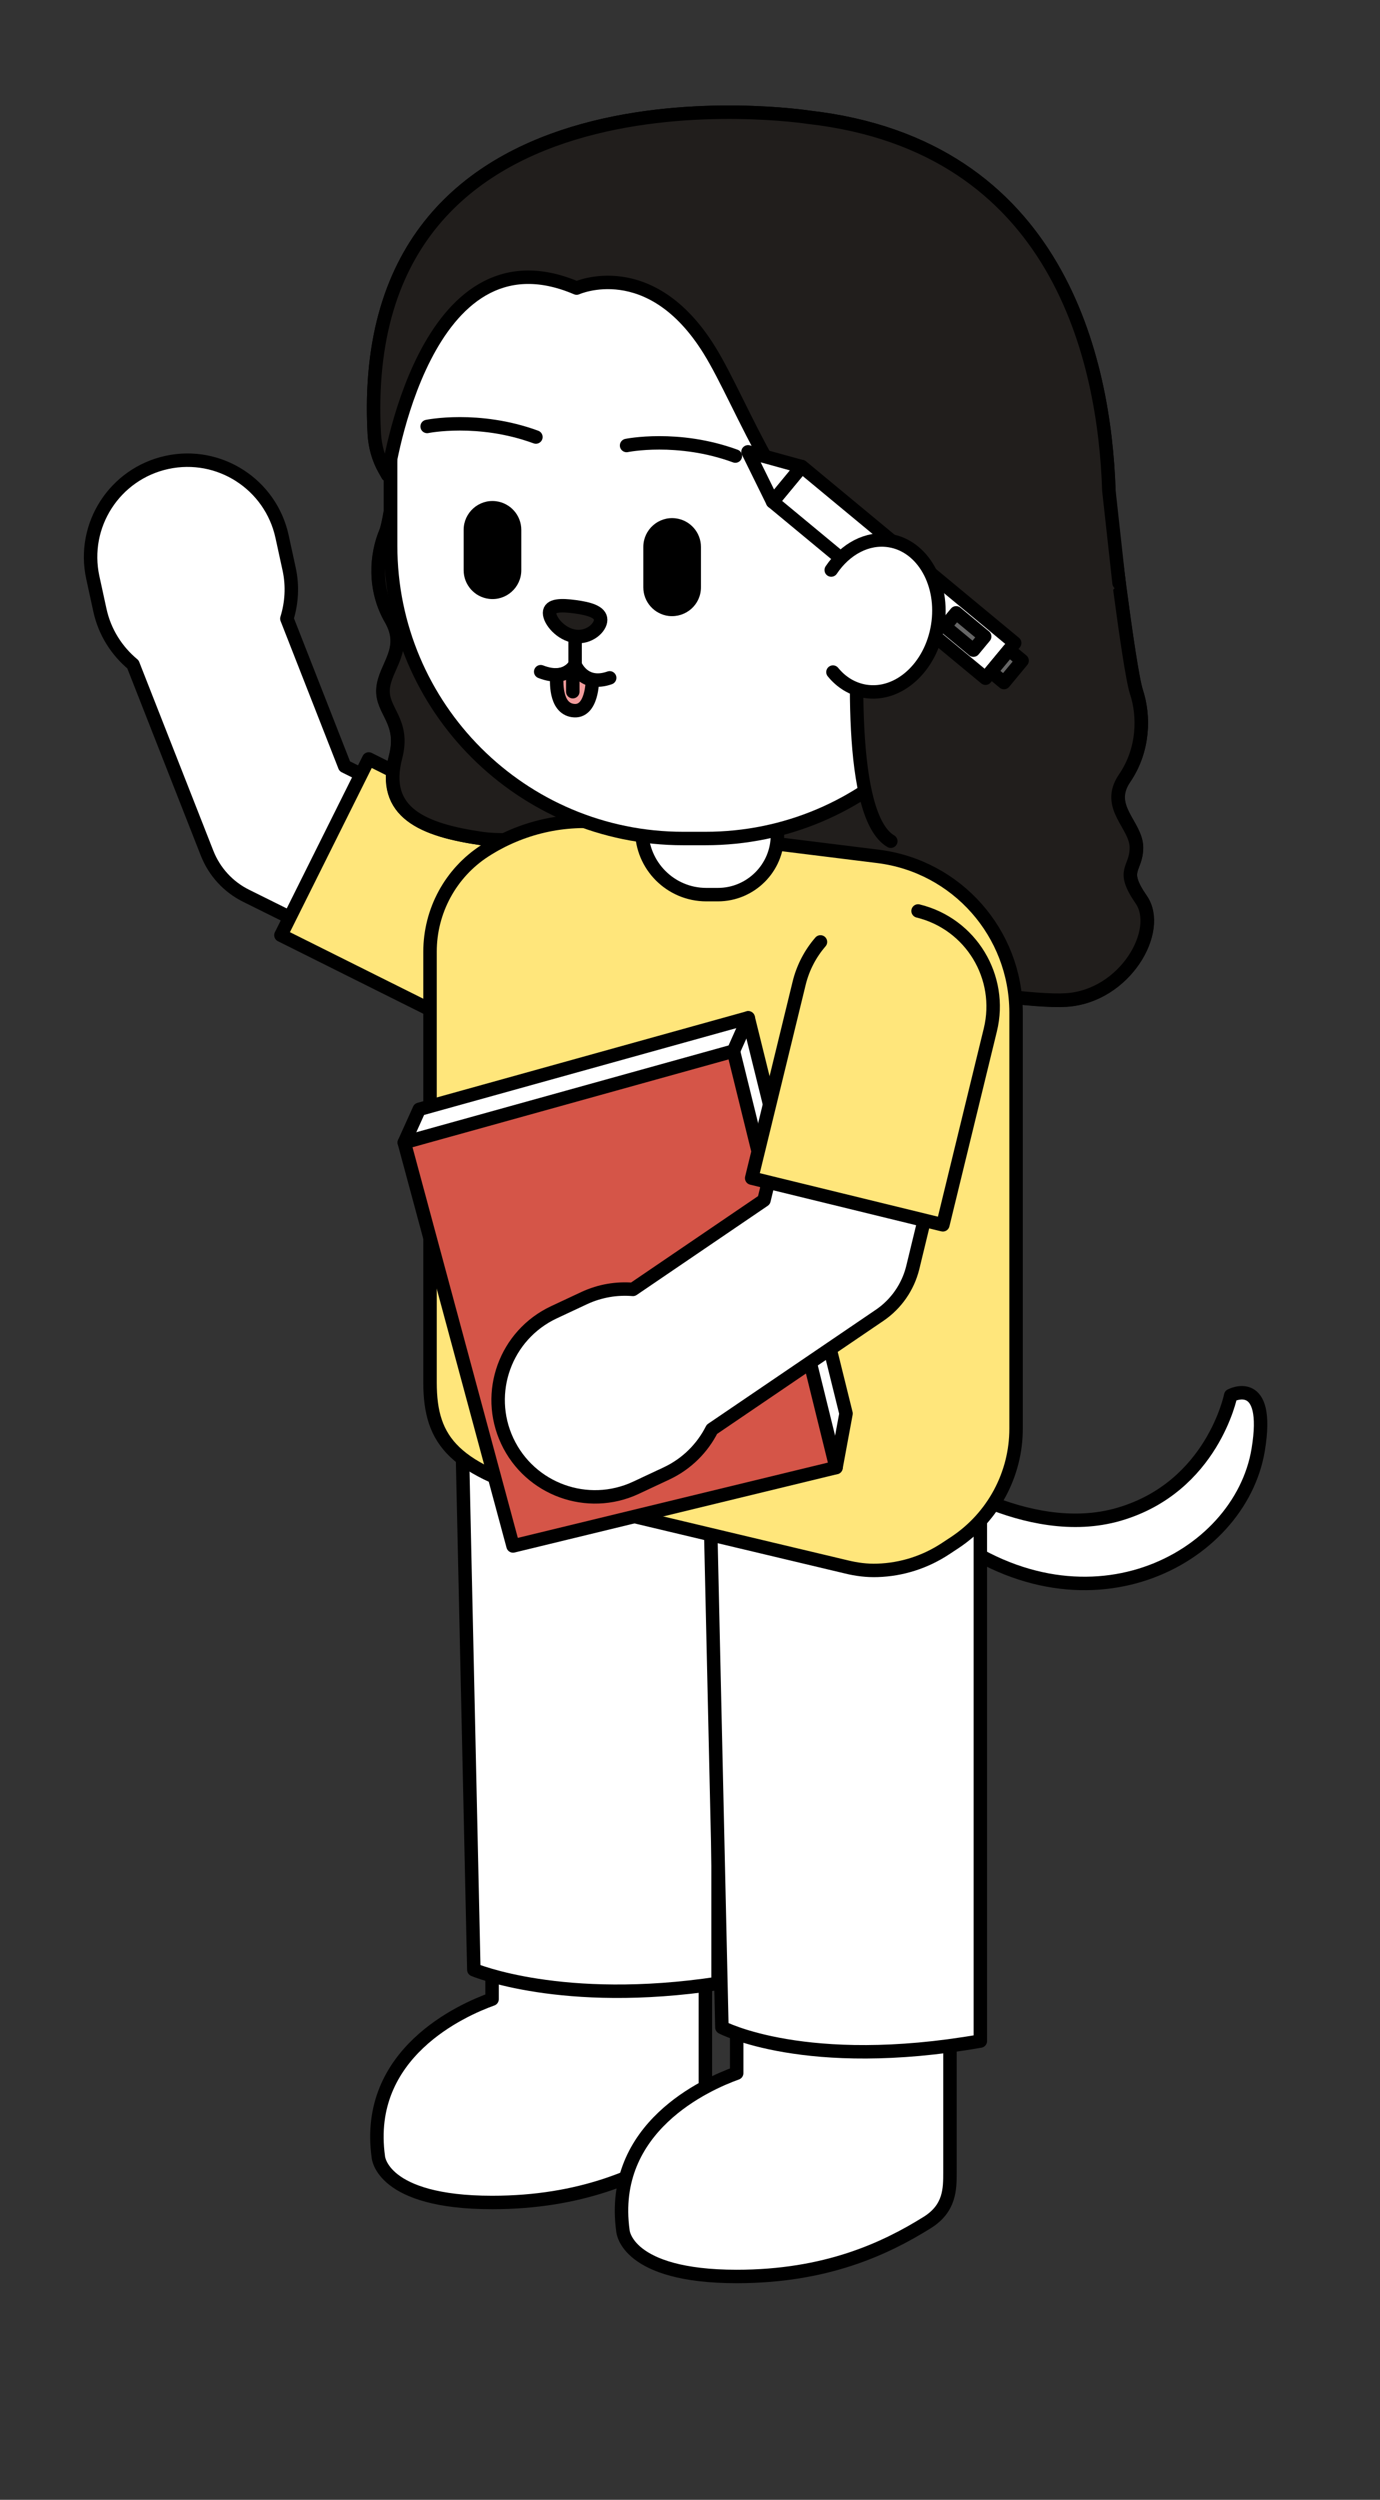
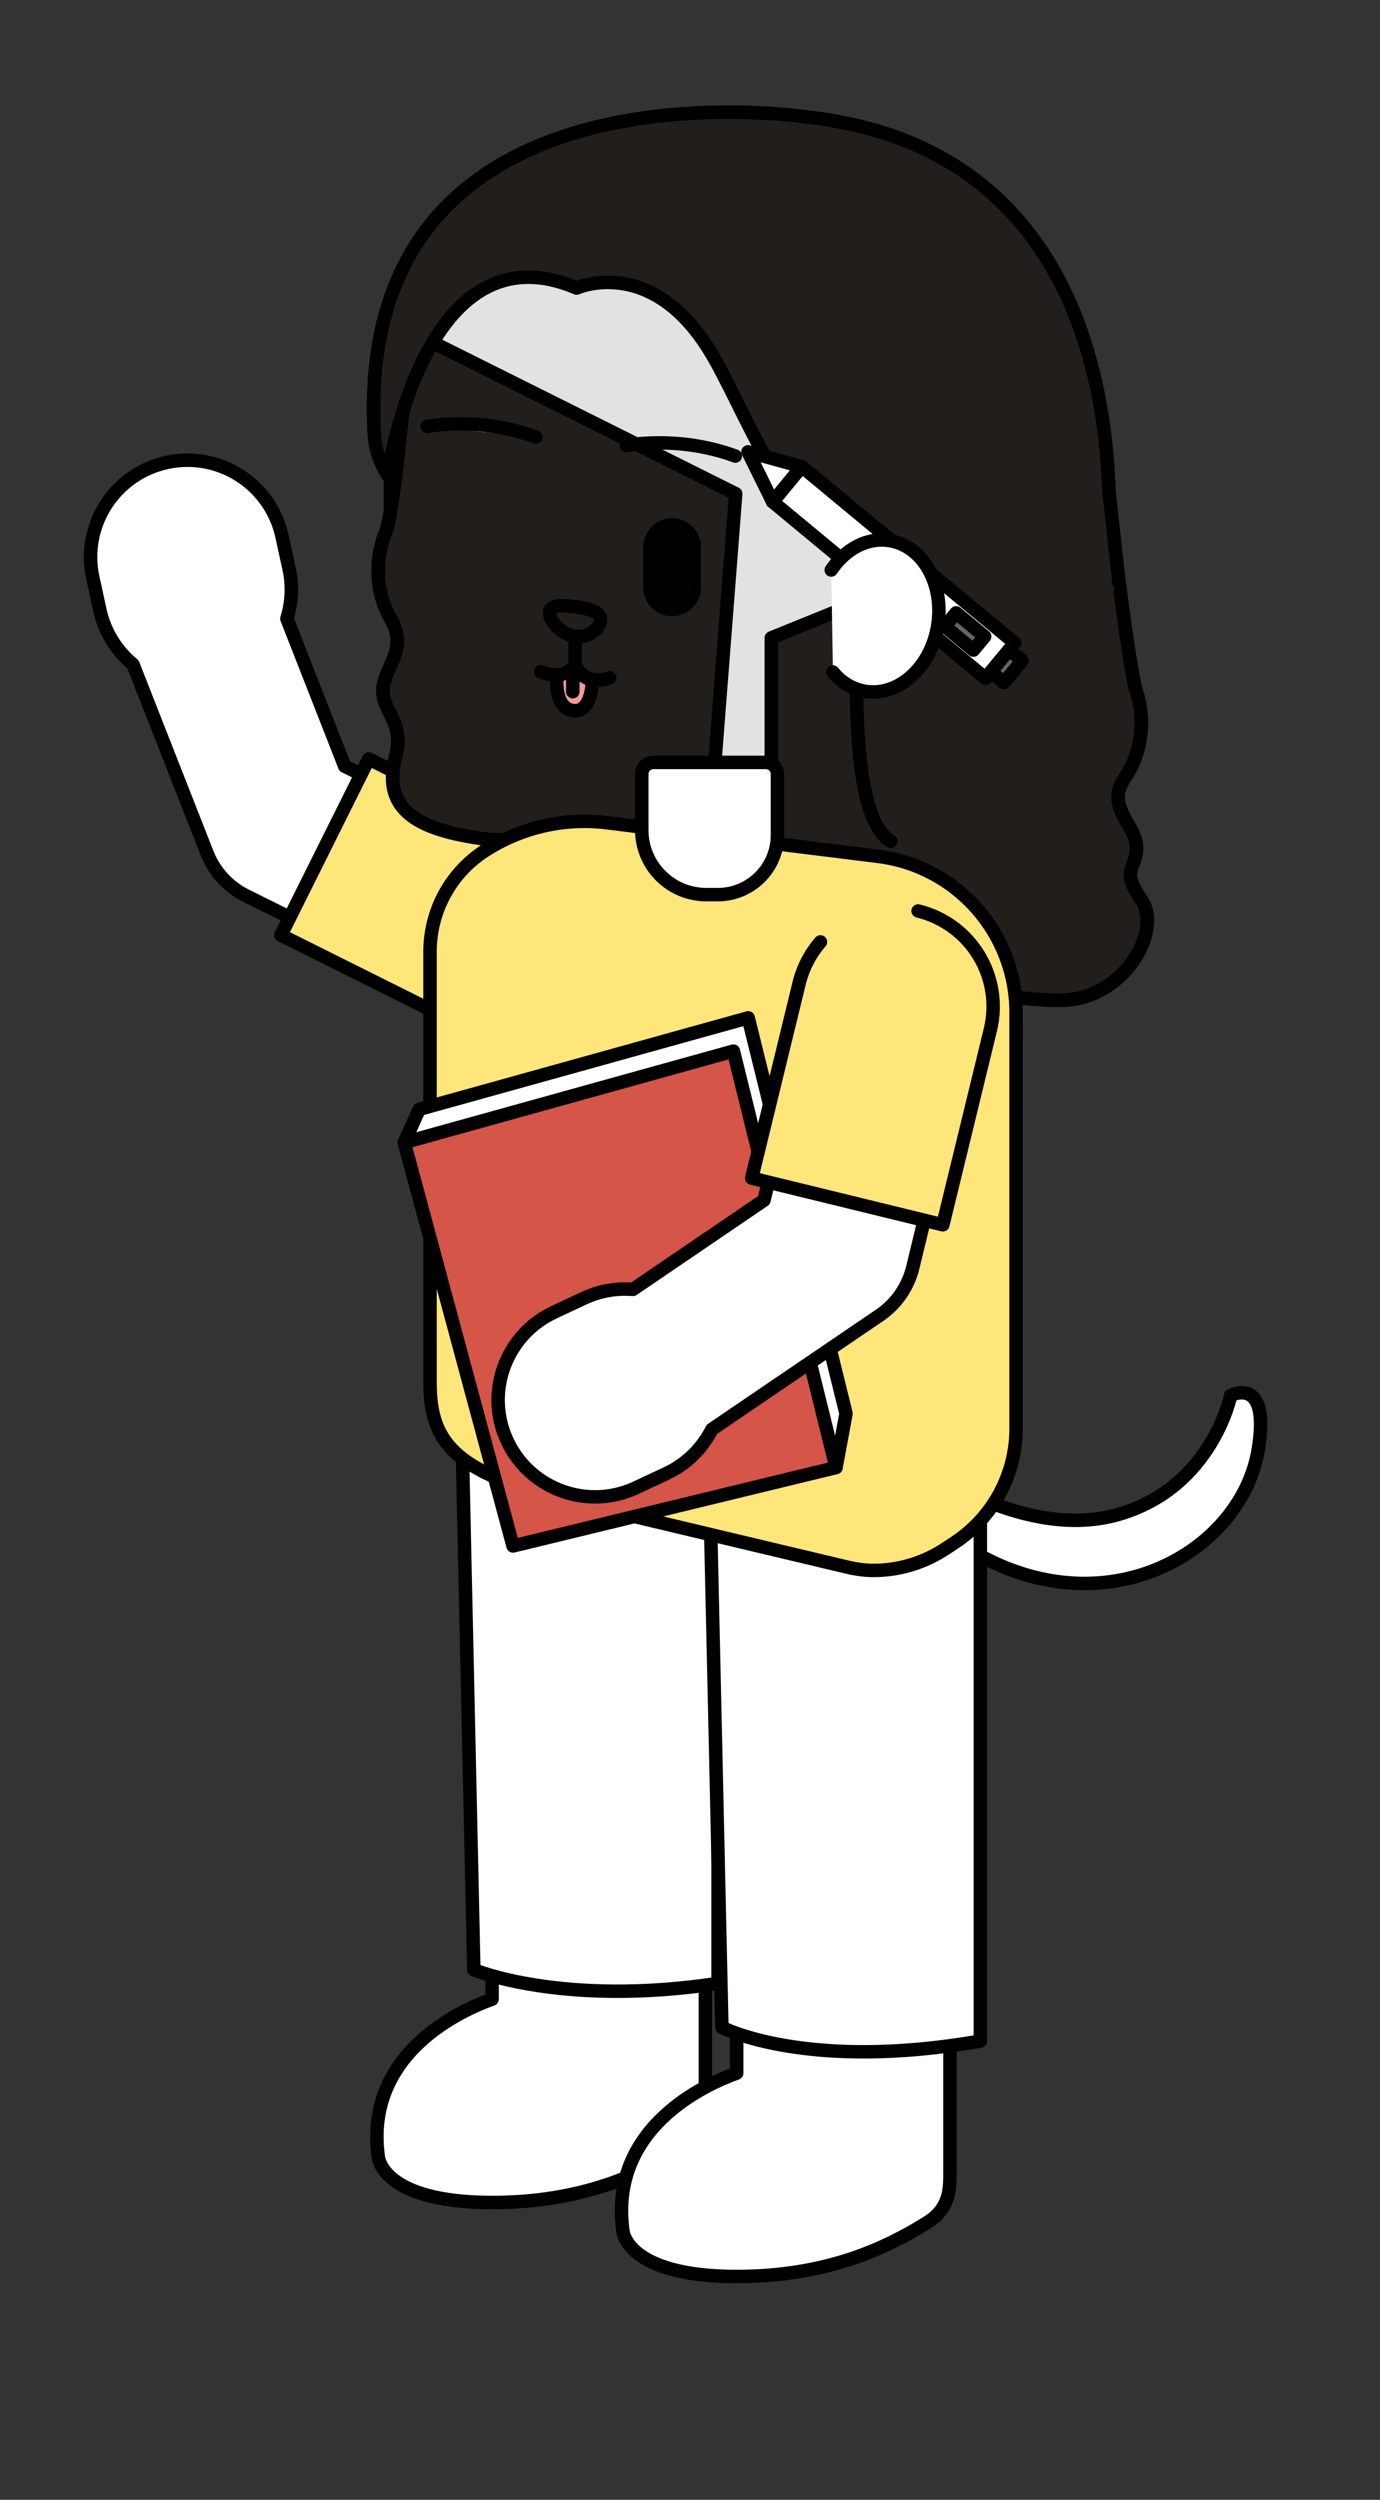
<svg xmlns="http://www.w3.org/2000/svg" version="1.1" x="0px" y="0px" viewBox="0 0 71.82 130.07" style="enable-background:new 0 0 71.82 130.07;" xml:space="preserve">
  <rect x="0" y="0" width="71.82" height="130.07" fill="#333333" stroke="none" />
  <style type="text/css"> .st0{opacity:0.5;fill:#6D5F55;} .st1{fill:none;stroke:#212020;stroke-width:0.4;stroke-linecap:round;stroke-linejoin:round;stroke-miterlimit:10;} .st2{fill:#E2E2E2;stroke:#000000;stroke-width:0.7;stroke-linecap:round;stroke-linejoin:round;stroke-miterlimit:10;} .st3{fill:#FFFFFF;stroke:#000000;stroke-width:0.7;stroke-linecap:round;stroke-linejoin:round;stroke-miterlimit:10;} .st4{fill:#FFE2A9;stroke:#000000;stroke-width:0.7;stroke-linecap:round;stroke-linejoin:round;stroke-miterlimit:10;} .st5{fill:none;stroke:#000000;stroke-width:0.7;stroke-linecap:round;stroke-linejoin:round;stroke-miterlimit:10;} .st6{fill:#E0B870;stroke:#000000;stroke-width:0.7;stroke-linecap:round;stroke-linejoin:round;stroke-miterlimit:10;} .st7{fill:#211E1C;stroke:#000000;stroke-width:0.7;stroke-linecap:round;stroke-linejoin:round;stroke-miterlimit:10;} .st8{fill:#513928;stroke:#000000;stroke-width:0.7;stroke-linecap:round;stroke-linejoin:round;stroke-miterlimit:10;} .st9{fill:#F4EFE9;stroke:#000000;stroke-width:0.7;stroke-linecap:round;stroke-linejoin:round;stroke-miterlimit:10;} .st10{fill:none;} .st11{fill:#FFE67B;stroke:#000000;stroke-width:0.7;stroke-linecap:round;stroke-linejoin:round;stroke-miterlimit:10;} .st12{fill:#F29C9C;stroke:#000000;stroke-width:0.7;stroke-linecap:round;stroke-linejoin:round;stroke-miterlimit:10;} .st13{fill:#D55548;stroke:#000000;stroke-width:0.7;stroke-linecap:round;stroke-linejoin:round;stroke-miterlimit:10;} .st14{fill:#666666;stroke:#000000;stroke-width:0.7;stroke-linecap:round;stroke-linejoin:round;stroke-miterlimit:10;} .st15{fill:#0C0C0C;stroke:#000000;stroke-width:0.7;stroke-linecap:round;stroke-linejoin:round;stroke-miterlimit:10;} .st16{fill:#AB86A4;stroke:#000000;stroke-width:0.7;stroke-linecap:round;stroke-linejoin:round;stroke-miterlimit:10;} .st17{fill:#282828;stroke:#000000;stroke-width:0.7;stroke-linecap:round;stroke-linejoin:round;stroke-miterlimit:10;} .st18{fill:#3D3D3D;stroke:#000000;stroke-width:0.7;stroke-linecap:round;stroke-linejoin:round;stroke-miterlimit:10;} .st19{fill:#212121;stroke:#000000;stroke-width:0.7;stroke-linecap:round;stroke-linejoin:round;stroke-miterlimit:10;} .st20{fill:#212020;stroke:#000000;stroke-width:0.7;stroke-linecap:round;stroke-linejoin:round;stroke-miterlimit:10;} .st21{fill:url(#SVGID_1_);stroke:#000000;stroke-width:0.7;stroke-linecap:round;stroke-linejoin:round;stroke-miterlimit:10;} .st22{fill:#E5C49C;stroke:#000000;stroke-width:0.7;stroke-linecap:round;stroke-linejoin:round;stroke-miterlimit:10;} .st23{fill:#FFEEDC;stroke:#000000;stroke-width:0.7;stroke-linecap:round;stroke-linejoin:round;stroke-miterlimit:10;} .st24{fill:url(#SVGID_2_);stroke:#000000;stroke-width:0.7;stroke-linecap:round;stroke-linejoin:round;stroke-miterlimit:10;} .st25{fill:#282420;stroke:#000000;stroke-width:0.7;stroke-linecap:round;stroke-linejoin:round;stroke-miterlimit:10;} .st26{fill:url(#SVGID_3_);stroke:#000000;stroke-width:0.7;stroke-linecap:round;stroke-linejoin:round;stroke-miterlimit:10;} .st27{fill:#A5663C;stroke:#000000;stroke-width:0.7;stroke-linecap:round;stroke-linejoin:round;stroke-miterlimit:10;} .st28{stroke:#000000;stroke-width:0.7;stroke-linecap:round;stroke-linejoin:round;stroke-miterlimit:10;} .st29{fill:#66605B;stroke:#000000;stroke-width:0.7;stroke-linecap:round;stroke-linejoin:round;stroke-miterlimit:10;} .st30{fill:#221E20;} .st31{fill:#69D4F9;stroke:#000000;stroke-width:0.7;stroke-linecap:round;stroke-linejoin:round;stroke-miterlimit:10;} .st32{fill:#91D3E8;stroke:#000000;stroke-width:0.7;stroke-linecap:round;stroke-linejoin:round;stroke-miterlimit:10;} .st33{fill:#66242A;stroke:#000000;stroke-width:0.7;stroke-linecap:round;stroke-linejoin:round;stroke-miterlimit:10;} .st34{fill:none;stroke:#000000;stroke-width:0.7;stroke-linecap:round;stroke-linejoin:round;} .st35{fill:none;stroke:#000000;stroke-width:0.7;stroke-linecap:round;stroke-linejoin:round;stroke-dasharray:1.01,1.01;} .st36{fill:none;stroke:#000000;stroke-width:0.7;stroke-linecap:round;stroke-linejoin:round;stroke-dasharray:0.998,0.998;} .st37{fill:none;stroke:#000000;stroke-width:0.7;stroke-linecap:round;stroke-linejoin:round;stroke-dasharray:0.97,0.97;} .st38{fill:none;stroke:#000000;stroke-width:0.7;stroke-linecap:round;stroke-linejoin:round;stroke-dasharray:1.011,1.011;} .st39{fill:none;stroke:#000000;stroke-width:0.7;stroke-linecap:round;stroke-linejoin:round;stroke-dasharray:1.055,1.055;} .st40{fill:none;stroke:#000000;stroke-width:0.7;stroke-linecap:round;stroke-linejoin:round;stroke-dasharray:1.004,1.004;} .st41{fill:none;stroke:#000000;stroke-width:0.7;stroke-linecap:round;stroke-linejoin:round;stroke-dasharray:0.911,0.911;} .st42{fill:#4C3627;stroke:#000000;stroke-width:0.7;stroke-linecap:round;stroke-linejoin:round;stroke-miterlimit:10;} .st43{fill:#D19B54;stroke:#000000;stroke-width:0.7;stroke-linecap:round;stroke-linejoin:round;stroke-miterlimit:10;} .st44{fill:#DDD1C3;stroke:#000000;stroke-width:0.7;stroke-linecap:round;stroke-linejoin:round;stroke-miterlimit:10;} .st45{fill:#6D5635;stroke:#000000;stroke-width:0.7;stroke-linecap:round;stroke-linejoin:round;stroke-miterlimit:10;} .st46{fill:#FFA515;stroke:#000000;stroke-width:0.7;stroke-linecap:round;stroke-linejoin:round;stroke-miterlimit:10;} .st47{fill:#FFCCCC;stroke:#000000;stroke-width:0.7;stroke-miterlimit:10;} .st48{fill:#619361;stroke:#000000;stroke-width:0.7;stroke-linecap:round;stroke-linejoin:round;stroke-miterlimit:10;} .st49{fill:#E27747;stroke:#000000;stroke-width:0.7;stroke-linecap:round;stroke-linejoin:round;stroke-miterlimit:10;} .st50{fill:#FFCAE0;stroke:#000000;stroke-width:0.7;stroke-linecap:round;stroke-linejoin:round;stroke-miterlimit:10;} .st51{fill:#515151;stroke:#000000;stroke-width:0.7;stroke-linecap:round;stroke-linejoin:round;stroke-miterlimit:10;} .st52{fill:#B2B2B2;stroke:#000000;stroke-width:0.7;stroke-linecap:round;stroke-linejoin:round;stroke-miterlimit:10;} .st53{fill:#A0A0A0;stroke:#000000;stroke-width:0.7;stroke-linecap:round;stroke-linejoin:round;stroke-miterlimit:10;} </style>
  <g id="BG"> </g>
  <g id="museum"> </g>
  <g id="museum_color"> </g>
  <g id="photo_frame"> </g>
  <g id="photo_frame_color"> </g>
  <g id="people"> </g>
  <g id="people_color">
    <g>
      <g>
        <g>
          <path class="st3" d="M26.14,48.59c1.02-2.06,0.18-4.56-1.88-5.58l-6.32-3.14l-3.01-7.68c0.25-0.81,0.31-1.69,0.12-2.57 l-0.37-1.7c-0.59-2.72-3.27-4.45-5.99-3.86l0,0c-2.72,0.59-4.45,3.27-3.86,5.99l0.37,1.7c0.25,1.15,0.88,2.12,1.72,2.82 l3.86,9.83c0.38,0.96,1.1,1.75,2.03,2.21l7.76,3.85C22.62,51.49,25.12,50.64,26.14,48.59z" />
          <path class="st11" d="M30.83,51.02L30.83,51.02c-1.26,2.53-4.34,3.56-6.87,2.3l-9.34-4.66l4.57-9.17l9.34,4.66 c0.76,0.38,1.38,0.92,1.85,1.56" />
        </g>
        <path class="st2" d="M59.4,46.81c-1.11-1.6-0.26-1.53-0.25-2.71c0-1.18-1.64-2.1-0.62-3.6c1.02-1.5,1.02-3.27,0.62-4.5 c-0.41-1.23-1.44-9.93-1.44-9.93l-0.02,0.01c0.02-0.18,0.03-0.37,0.02-0.55c-0.22-6.74-2.59-17.95-15.63-19.43 c0,0-23.7-3.67-22.6,16.48c0.04,0.65,0.22,1.29,0.54,1.86l0.16,0.28c0,0,0.05-0.32,0.15-0.85c0,0.04-0.01,0.08-0.01,0.11v2.61 c-0.09,0.52-0.17,0.92-0.25,1.1c-0.5,1.19-0.64,2.96,0.27,4.53c0.9,1.57-0.32,2.45-0.41,3.62s1.14,1.67,0.65,3.55 c-0.76,2.9,1.44,3.8,4.48,4.24c1.53,0.22,4.53-0.12,7.14-0.51c1.26,0.32,2.57,0.51,3.93,0.51h0c1.39,0,2.73-0.2,4.02-0.53v6.74 c0,0,12.27,2.4,15.34,2.2C58.56,51.84,60.51,48.42,59.4,46.81z" />
        <path class="st7" d="M21.34,17.23c0,0-0.76,9.26-1.26,10.46c-0.5,1.19-0.64,2.96,0.27,4.53c0.9,1.57-0.32,2.45-0.41,3.62 c-0.09,1.17,1.14,1.67,0.65,3.55c-0.76,2.9,1.44,3.8,4.48,4.24S37,42.29,37,42.29l1.29-16.6L21.34,17.23z" />
        <path class="st7" d="M57.7,26.07c0,0,1.04,8.7,1.44,9.93c0.41,1.23,0.41,3-0.62,4.5c-1.02,1.5,0.62,2.42,0.62,3.6 c0,1.18-0.85,1.11,0.25,2.71c1.11,1.6-0.84,5.03-3.91,5.22c-3.07,0.2-15.34-2.2-15.34-2.2V33.19L57.7,26.07z" />
        <path class="st3" d="M25.61,67.53v36.49c-1.56,0.56-6.67,2.81-5.92,8.21c0,0,0.15,2.37,5.92,2.37c4.63,0,7.71-1.43,9.92-2.81 c1.18-0.74,1.18-1.74,1.18-2.62v-2.12v-3.11V67.53H25.61z" />
        <path class="st3" d="M38.34,71.38v36.49c-1.56,0.56-6.67,2.81-5.92,8.21c0,0,0.15,2.37,5.92,2.37c4.63,0,7.71-1.43,9.92-2.81 c1.18-0.74,1.18-1.74,1.18-2.62v-2.12v-3.11V71.38H38.34z" />
        <path class="st3" d="M24.05,74.9l0.61,27.59c0,0,4.59,1.94,12.71,0.71V77.76L24.05,74.9z" />
        <path class="st3" d="M48.13,76.36c0,0,5.25,3.85,10.11,2.43s5.81-6.18,5.81-6.18s2.08-1.1,1.43,2.83 c-0.95,5.72-9.09,10.05-16.6,4.09S48.13,76.36,48.13,76.36z" />
        <path class="st3" d="M36.94,77.55l0.63,27.94c0,0,4.36,2.3,13.45,0.71V77.23L36.94,77.55z" />
        <path class="st11" d="M45.7,44.56L31.6,42.81c-2.23-0.28-4.48,0.24-6.37,1.46l0,0c-1.78,1.15-2.85,3.13-2.85,5.25v22.41 c0,3.12,1.28,4.55,6.49,5.99l15.18,3.61c0.53,0.13,1.07,0.2,1.62,0.18c1.26-0.04,2.48-0.43,3.54-1.13l0.5-0.33 c1.98-1.32,3.17-3.54,3.17-5.91V52.67C52.87,48.55,49.8,45.07,45.7,44.56z" />
        <path class="st3" d="M37.36,46.55h-0.6c-1.86,0-3.36-1.51-3.36-3.36v-2.91c0-0.34,0.27-0.61,0.61-0.61h5.84 c0.34,0,0.61,0.27,0.61,0.61v3.18C40.46,45.16,39.07,46.55,37.36,46.55z" />
-         <path class="st3" d="M36.71,43.63h-1.15c-8.41,0-15.23-6.82-15.23-15.23v-5c0-8.41,6.82-15.23,15.23-15.23h1.15 c8.41,0,15.23,6.82,15.23,15.23v5C51.94,36.81,45.12,43.63,36.71,43.63z" />
-         <path d="M25.45,31.16L25.45,31.16c-0.75-0.09-1.32-0.73-1.32-1.49v-2.1c0-0.9,0.79-1.6,1.68-1.49h0 c0.75,0.09,1.32,0.73,1.32,1.49v2.1C27.13,30.57,26.34,31.27,25.45,31.16z" />
        <path d="M34.8,32.05L34.8,32.05c-0.75-0.09-1.32-0.73-1.32-1.49v-2.1c0-0.9,0.79-1.6,1.68-1.49h0c0.75,0.09,1.32,0.73,1.32,1.49 v2.1C36.48,31.46,35.7,32.15,34.8,32.05z" />
        <path class="st7" d="M58.24,30.34l-0.53-4.81c-0.22-6.74-2.59-17.95-15.63-19.43c0,0-23.7-3.67-22.6,16.48 c0.04,0.65,0.21,1.29,0.54,1.86l0.16,0.28c0,0,1.85-13.14,9.83-9.73c0,0,3.83-1.74,6.91,3.23c1.76,2.84,3.92,9.19,7.92,11.52 c-0.36,4.55-0.69,12.73,1.52,14.03" />
        <path class="st2" d="M22.23,22.19c0,0,2.66-0.55,5.66,0.55" />
        <path class="st2" d="M32.61,23.18c0,0,2.66-0.55,5.66,0.55" />
        <path class="st7" d="M31.26,32.25c0,0.41-0.6,0.96-1.33,0.86c-0.74-0.1-1.33-0.81-1.33-1.22s0.6-0.42,1.33-0.32 C30.67,31.67,31.26,31.84,31.26,32.25z" />
        <path class="st5" d="M29.93,33.23v1.35c0,0,0.44,1.17,1.8,0.69" />
        <path class="st5" d="M29.93,34.56c0,0-0.42,0.92-1.79,0.39" />
        <path class="st12" d="M28.98,35.11c0,0,0,0.01,0,0.03c-0.01,0.24-0.12,1.69,0.83,1.83c1.02,0.15,1.02-1.58,1.02-1.58 s-0.71-0.16-0.9-0.77C29.93,34.62,29.55,35.13,28.98,35.11z" />
        <line class="st2" x1="29.81" y1="35.11" x2="29.81" y2="35.99" />
        <g>
          <polygon class="st3" points="44.03,73.55 43.51,76.36 21.04,59.45 21.82,57.72 38.94,52.96 " />
          <polygon class="st13" points="43.51,76.36 26.7,80.44 21.04,59.45 38.17,54.69 " />
-           <line class="st2" x1="38.94" y1="52.96" x2="38.17" y2="54.69" />
        </g>
        <g>
          <path class="st3" d="M46.44,52.52c-2.24-0.54-4.48,0.83-5.02,3.07l-1.66,6.86l-6.82,4.64c-0.84-0.07-1.71,0.07-2.53,0.45 l-1.58,0.74c-2.52,1.18-3.61,4.18-2.43,6.7l0,0c1.18,2.52,4.18,3.61,6.7,2.43l1.58-0.74c1.07-0.5,1.88-1.33,2.37-2.3l8.74-5.94 c0.85-0.58,1.46-1.46,1.71-2.46l2.04-8.42C50.05,55.31,48.68,53.06,46.44,52.52z" />
          <path class="st11" d="M47.78,47.4L47.78,47.4c2.75,0.67,4.43,3.44,3.76,6.19l-2.47,10.14l-9.95-2.43l2.47-10.14 c0.2-0.82,0.59-1.55,1.11-2.15" />
        </g>
        <g>
          <rect x="45.32" y="22.59" transform="matrix(0.638 -0.77 0.77 0.638 -6.099 46.592)" class="st3" width="2.38" height="14.39" />
          <polygon class="st3" points="38.93,23.51 40.21,26.11 41.72,24.28 " />
          <rect x="51.64" y="34.22" transform="matrix(0.638 -0.77 0.77 0.638 -7.723 52.884)" class="st14" width="1.48" height="0.88" />
          <rect x="49.75" y="31.89" transform="matrix(0.638 -0.77 0.77 0.638 -7.122 50.558)" class="st14" width="0.92" height="1.93" />
        </g>
        <path class="st3" d="M43.26,29.66c0.73-1.09,1.88-1.72,3.04-1.53c1.73,0.28,2.85,2.26,2.5,4.43s-2.04,3.69-3.77,3.41 c-0.67-0.11-1.25-0.47-1.68-1" />
      </g>
      <rect class="st10" width="71.82" height="130.07" />
    </g>
  </g>
  <g id="light"> </g>
  <g id="light_color"> </g>
  <g id="toll_bar"> </g>
  <g id="jam_character"> </g>
  <g id="WALL_gride"> </g>
  <g id="Layer_5"> </g>
  <g id="copy"> </g>
</svg>